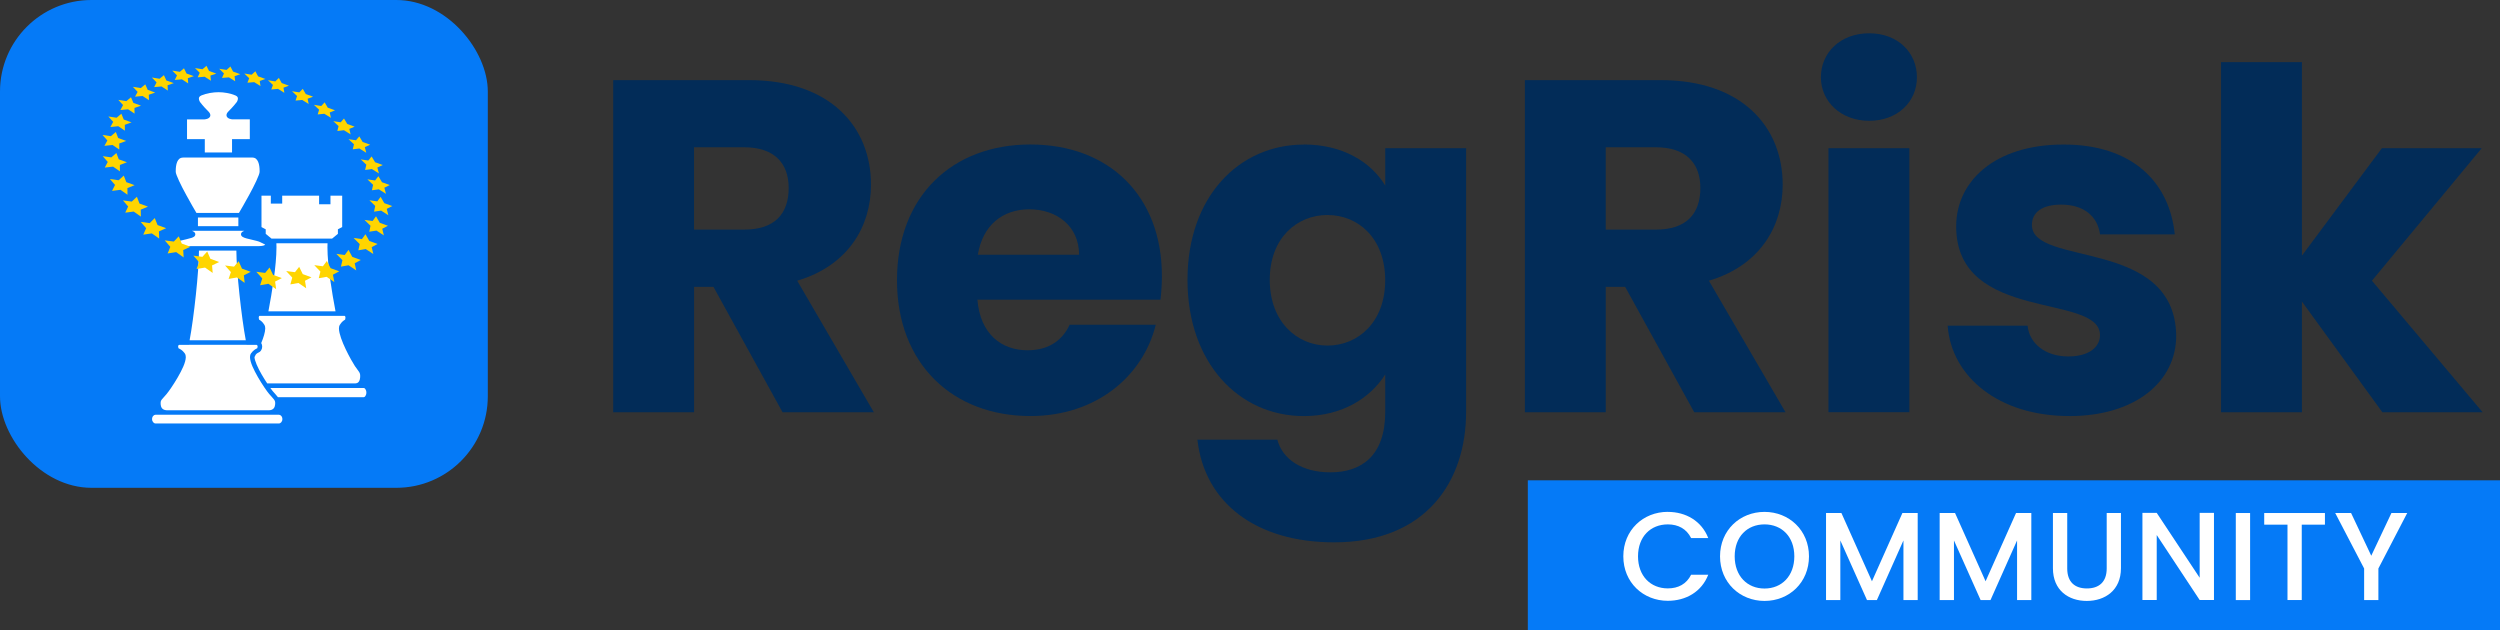
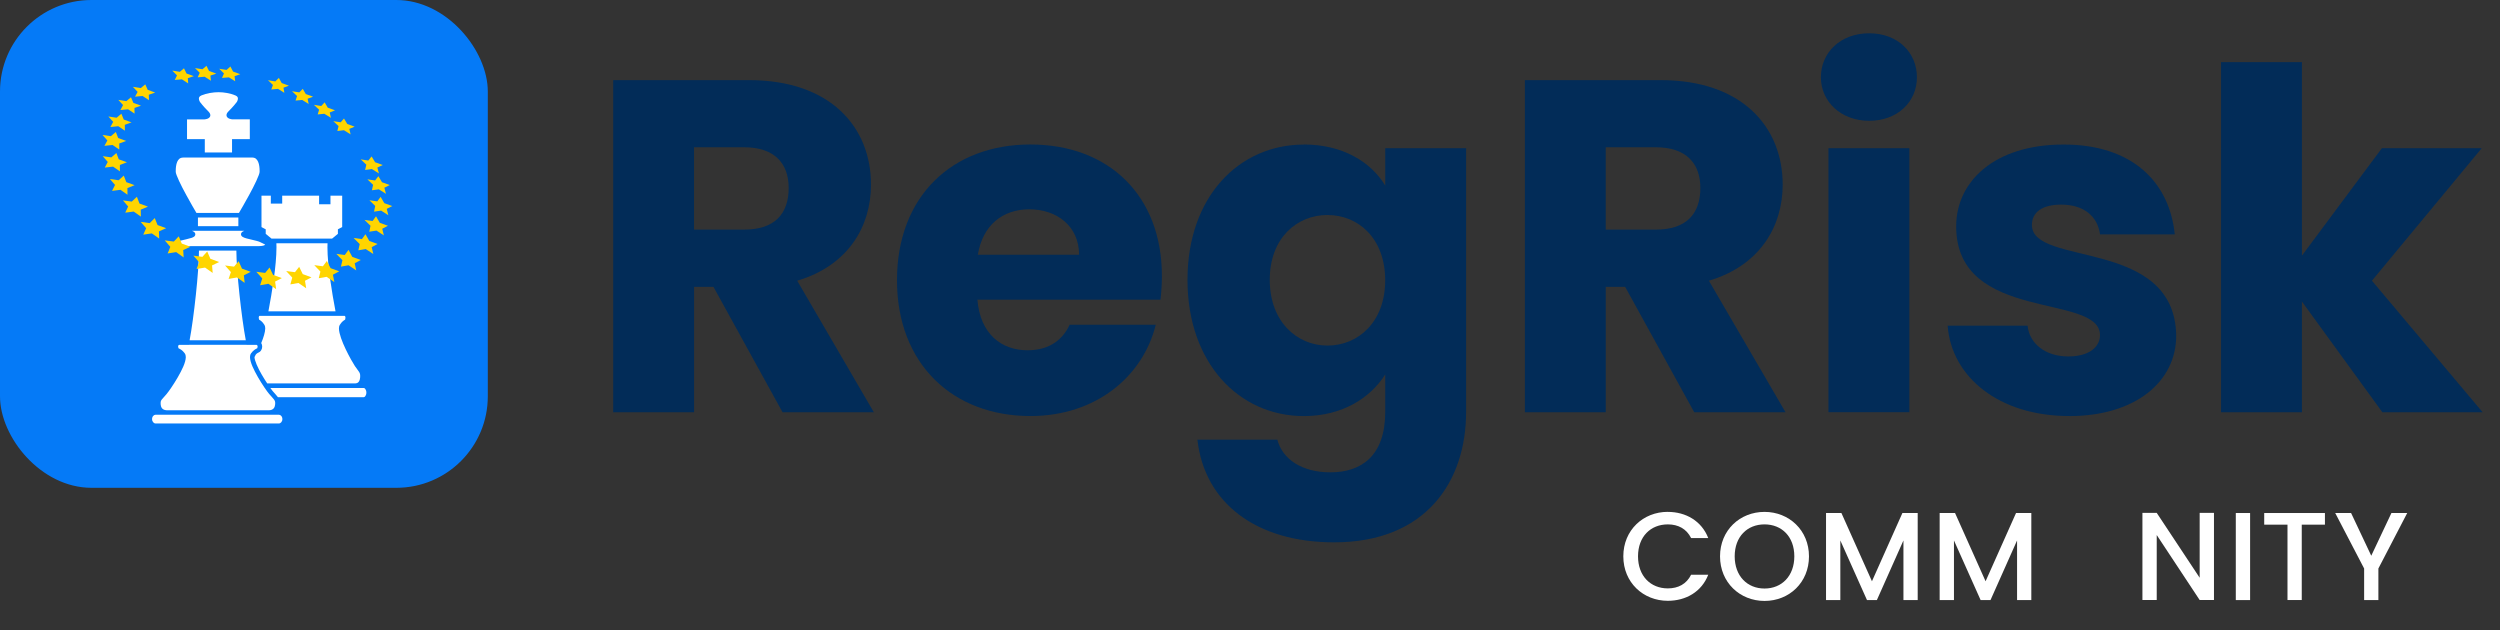
<svg xmlns="http://www.w3.org/2000/svg" viewBox="0 0 554.22 139.7">
  <rect x="0" y="0" width="554.22" height="139.7" fill="#333333" stroke="none" />
  <path d="m166.03 17.76c18.04 0 27.06 10.38 27.06 23.18 0 9.23-5.03 17.93-16.36 21.29l16.99 29.16h-20.24l-15.31-27.79h-4.3v27.79h-17.93v-73.63h30.1zm-1.05 14.89h-11.12v18.25h11.12c6.71 0 9.86-3.46 9.86-9.23 0-5.45-3.15-9.02-9.86-9.02z" fill="#022c58" />
  <path d="m228.42 92.23c-17.2 0-29.57-11.54-29.57-30.1s12.17-30.1 29.57-30.1 29.16 11.33 29.16 29.16c0 1.68-.11 3.46-.31 5.24h-40.59c.63 7.66 5.35 11.22 11.12 11.22 5.03 0 7.87-2.52 9.33-5.66h19.09c-2.83 11.43-13.21 20.24-27.79 20.24zm-11.64-35.76h22.44c0-6.4-5.03-10.07-11.01-10.07s-10.38 3.57-11.43 10.07z" fill="#022c58" />
  <path d="m289.05 32.03c8.6 0 14.89 3.88 18.04 9.12v-8.29h17.93v58.42c0 15.63-9.02 28.95-29.26 28.95-17.41 0-28.74-8.81-30.31-22.76h17.72c1.15 4.41 5.56 7.24 11.75 7.24 6.82 0 12.17-3.57 12.17-13.42v-8.28c-3.25 5.14-9.44 9.23-18.04 9.23-14.37 0-25.8-11.75-25.8-30.2s11.43-29.99 25.8-29.99zm5.24 15.63c-6.71 0-12.8 5.03-12.8 14.37s6.08 14.58 12.8 14.58 12.79-5.14 12.79-14.47-5.98-14.47-12.79-14.47z" fill="#022c58" />
  <path d="m368.14 17.76c18.04 0 27.06 10.38 27.06 23.18 0 9.23-5.03 17.93-16.36 21.29l16.99 29.16h-20.24l-15.31-27.79h-4.3v27.79h-17.93v-73.63h30.1zm-1.05 14.89h-11.12v18.25h11.12c6.71 0 9.86-3.46 9.86-9.23 0-5.45-3.15-9.02-9.86-9.02z" fill="#022c58" />
  <path d="m403.67 17.13c0-5.45 4.3-9.75 10.7-9.75s10.59 4.3 10.59 9.75-4.3 9.65-10.59 9.65-10.7-4.3-10.7-9.65zm1.68 15.73h17.93v58.52h-17.93z" fill="#022c58" />
  <path d="m458.72 92.23c-15.63 0-26.11-8.7-26.95-20.03h17.72c.42 4.09 4.09 6.82 9.02 6.82 4.62 0 7.03-2.1 7.03-4.72 0-9.44-31.88-2.62-31.88-24.12 0-9.96 8.5-18.14 23.81-18.14s23.49 8.39 24.65 19.93h-16.57c-.52-3.99-3.57-6.61-8.6-6.61-4.2 0-6.5 1.68-6.5 4.51 0 9.33 31.67 2.73 31.99 24.54 0 10.17-9.02 17.83-23.7 17.83z" fill="#022c58" />
  <path d="m492.38 13.78h17.93v42.89l17.72-23.81h22.13l-24.33 29.37 24.54 29.16h-22.23l-17.83-24.54v24.54h-17.93z" fill="#022c58" />
-   <path d="m338.7 106.48h215.52v33.22h-215.52z" fill="#057af7" />
  <g fill="#fff">
    <path d="m369.73 113.48c4.03 0 7.5 2.03 8.97 5.8h-3.8c-1.03-2.05-2.86-3.03-5.16-3.03-3.83 0-6.61 2.72-6.61 7.08s2.78 7.11 6.61 7.11c2.3 0 4.14-.97 5.16-3.03h3.8c-1.47 3.78-4.94 5.78-8.97 5.78-5.44 0-9.86-4.05-9.86-9.86s4.41-9.86 9.86-9.86z" />
    <path d="m391.17 133.22c-5.44 0-9.86-4.08-9.86-9.88s4.41-9.86 9.86-9.86 9.86 4.08 9.86 9.86-4.36 9.88-9.86 9.88zm0-2.75c3.83 0 6.61-2.78 6.61-7.14s-2.78-7.08-6.61-7.08-6.61 2.72-6.61 7.08 2.78 7.14 6.61 7.14z" />
    <path d="m404.8 113.73h3.42l6.77 15.13 6.75-15.13h3.39v19.3h-3.16v-13.22l-5.89 13.22h-2.19l-5.91-13.22v13.22h-3.17v-19.3z" />
    <path d="m429.99 113.73h3.42l6.77 15.13 6.75-15.13h3.39v19.3h-3.16v-13.22l-5.89 13.22h-2.19l-5.91-13.22v13.22h-3.17v-19.3z" />
-     <path d="m455.11 113.73h3.17v12.3c0 3 1.69 4.42 4.36 4.42s4.39-1.42 4.39-4.42v-12.3h3.16v12.24c0 4.91-3.55 7.25-7.58 7.25s-7.5-2.33-7.5-7.25z" />
    <path d="m490.81 113.7v19.32h-3.17l-9.52-14.41v14.41h-3.17v-19.32h3.17l9.52 14.38v-14.38z" />
    <path d="m495.65 113.73h3.17v19.3h-3.17z" />
    <path d="m501.94 113.73h13.47v2.58h-5.14v16.71h-3.16v-16.71h-5.16v-2.58z" />
    <path d="m517.68 113.73h3.53l4.47 9.47 4.47-9.47h3.5l-6.39 12.3v7h-3.16v-7l-6.41-12.3z" />
  </g>
  <rect fill="#057af7" height="108.14" rx="20.28" width="108.14" />
  <path d="m51.44 33.79v-2.95h3.94v-4.38h-3.87s-.28-.02-.58-.12c-.27-.09-.7-.29-.72-.8 0-.31.17-.58.47-.88 1.09-1.08 1.81-2.04 1.81-2.04s.26-.4.25-.76c-.01-.27-.07-.49-.57-.71-1.12-.47-2.52-.71-3.72-.71s-2.67.24-3.79.71c-.5.23-.55.44-.57.71 0 .18.06.38.13.53.06.15.12.24.12.23 0 0 .72.97 1.82 2.05.3.3.46.57.47.88-.02.51-.45.71-.72.8-.3.1-.56.11-.6.12h-3.85v4.38h3.94v2.95h6.05z" fill="#fff" />
  <path d="m40.62 34.93c-.74.02-1.06.36-1.34.95-.25.59-.32 1.38-.32 1.94v.28c-.02.55 1.18 3.06 2.37 5.2.94 1.73 1.87 3.32 2.22 3.91h9.42c.35-.59 1.28-2.19 2.22-3.91 1.19-2.14 2.38-4.65 2.36-5.2 0-.09 0-.19 0-.31 0-.55-.07-1.35-.33-1.93-.28-.59-.6-.92-1.34-.94h-15.28z" fill="#fff" />
  <path d="m43.88 50.14h8.96v-1.92h-8.96v1.27z" fill="#fff" />
  <path d="m59.62 90.95c.12 0 .47-.02.75-.18s.53-.39.61-1.02c.02-.15.03-.27.03-.38-.01-.39-.08-.54-.28-.82s-.57-.64-1.06-1.21c-.51-.61-1.54-2.09-2.47-3.7-.92-1.62-1.76-3.28-1.78-4.47 0-.29.06-.6.25-.86.51-.7 1.02-.94 1.25-1.05.18-.15.08.1.19-.4 0-.04 0-.07 0-.08 0-.17-.12-.29-.2-.33s-17.22 0-17.22 0-.06.04-.09.07c-.06.06-.1.14-.11.26v.06c.12.53.01.28.19.42.23.11.74.35 1.26 1.05.19.26.25.56.25.86-.02 1.2-.85 2.85-1.78 4.47-.93 1.61-1.96 3.09-2.47 3.7-.49.58-.85.94-1.06 1.21-.2.28-.27.43-.27.83 0 .1 0 .23.02.37.08.63.33.86.61 1.02s.71.18.71.18h22.64s0 0 0 0z" fill="#fff" />
  <path d="m34.48 93.88h27.35c.36 0 .77-.39.77-.97 0-.59-.41-.97-.77-.97h-27.35c-.36 0-.77.38-.77.97s.41.97.77.97z" fill="#fff" />
  <path d="m39.37 54.56v.5s0-.5 0-.5h18.09c.19.01.97-.05 1.22-.23.09-.05.09-.08.09-.07 0-.01 0-.02 0-.03-.02-.02-.06-.04-.11-.07-.18-.11-.54-.26-1.01-.5-.28-.15-1.09-.35-1.87-.53-.8-.19-1.52-.33-1.99-.61-.12-.09-.35-.22-.37-.58.02-.37.25-.51.39-.6.12-.07.24-.13.36-.18h-11.62c.11.05.23.11.36.18.14.09.37.24.39.6-.02.37-.24.5-.37.58-.14.09-.29.15-.46.21-.34.11-.75.22-1.2.32-.87.2-1.88.43-2.2.6-.59.29-1.01.5-1.11.57v.03s0 .03.09.09c.08.05.22.11.38.14.32.08.7.09.83.09h.06z" fill="#fff" />
  <path d="m42.03 75.44h12.46c-.95-5-2.09-15.41-2.09-19.84v-.04h-8.29v.04c0 4.44-1.14 14.91-2.08 19.85" fill="#fff" />
  <path d="m75.88 43.4s-.1-.02-.2-.02h-2.42v1.91h-2.52v-1.91h-8.18v1.75h-2.52v-1.75h-1.89c-.11 0-.17.01-.2.02s0 .04 0 .05l.02.07v6.82l.94.5v1.01l1.28 1.04h13.44l1.28-1.05v-1.01l.37-.19.58-.3v-6.82l.02-.07s0-.03 0-.04z" fill="#fff" />
  <path d="m59.49 69.02h14.89c-.8-4.24-1.79-10.09-1.79-14.2 0-.31 0-.6.02-.89h-11.34c.01.28.02.57.02.87 0 4.12-.99 9.97-1.79 14.23" fill="#fff" />
  <g fill="#ffd500">
-     <path d="m57.22 16.93-.61-1.13-.82.76-1.63-.26 1.08 1.04-.39 1 1.5-.13 1.4.87-.17-1.13 1.24-.45z" />
    <path d="m53.64 59.55-.73-1.64-1.03 1.2-1.99-.26 1.3 1.47-.51 1.51 1.86-.32 1.7 1.2-.18-1.68 1.52-.77z" />
    <path d="m26.2 30.6-.52-1.34-1.1.93-1.86-.28 1.08 1.23-.65 1.19 1.8-.19 1.49 1.02v-1.35l1.53-.57z" />
    <path d="m27.43 26.5-.52-1.29-1.06.89-1.83-.28 1.07 1.19-.62 1.15 1.75-.18 1.46.99-.01-1.3 1.49-.54z" />
    <path d="m29.57 22.81-.53-1.25-1.03.86-1.78-.28 1.05 1.15-.59 1.1 1.7-.16 1.44.96-.02-1.26 1.45-.51z" />
    <path d="m32.74 19.91-.53-1.21-1 .82-1.75-.27 1.05 1.12-.57 1.06 1.67-.15 1.42.94-.04-1.22 1.41-.48z" />
-     <path d="m36.88 17.84-.54-1.18-.96.8-1.71-.28 1.04 1.09-.53 1.04 1.63-.14 1.4.91-.06-1.18 1.37-.47z" />
    <path d="m41.35 16.3-.56-1.16-.92.78-1.68-.27 1.05 1.07-.5 1 1.59-.13 1.39.9-.08-1.16 1.33-.45z" />
    <path d="m46.34 15.73-.57-1.14-.88.76-1.66-.26 1.05 1.05-.46 1 1.55-.13 1.39.89-.11-1.15 1.3-.44z" />
    <path d="m51.67 15.87-.59-1.13-.85.76-1.64-.26 1.06 1.04-.43.99 1.53-.12 1.39.87-.14-1.13 1.27-.44z" />
    <path d="m46.64 57.37-.7-1.62-1.07 1.19-2-.27 1.27 1.46-.56 1.5 1.88-.31 1.69 1.19-.14-1.67 1.57-.75z" />
    <path d="m40.29 53.99-.66-1.6-1.1 1.16-2.01-.26 1.24 1.43-.6 1.47 1.9-.3 1.65 1.18-.09-1.64 1.59-.73z" />
    <path d="m34.93 49.89-.62-1.55-1.12 1.12-1.99-.27 1.2 1.4-.64 1.43 1.9-.28 1.63 1.15-.06-1.59 1.6-.71z" />
    <path d="m30.92 45.12-.57-1.5-1.14 1.07-1.96-.27 1.16 1.36-.65 1.37 1.88-.25 1.59 1.12-.03-1.54 1.6-.67z" />
    <path d="m28 40.38-.56-1.45-1.14 1.03-1.93-.28 1.13 1.32-.66 1.32 1.87-.24 1.55 1.09-.01-1.48 1.59-.64z" />
    <path d="m26.33 35.32-.53-1.4-1.12.97-1.9-.27 1.11 1.28-.66 1.25 1.83-.21 1.52 1.05v-1.42l1.56-.6z" />
    <path d="m60.54 60.94-.78-1.64-.98 1.2-1.97-.25 1.33 1.47-.47 1.52 1.83-.33 1.72 1.2-.23-1.69 1.49-.77z" />
    <path d="m67.12 60.77-.8-1.62-.93 1.19-1.95-.25 1.35 1.45-.42 1.51 1.79-.32 1.72 1.18-.27-1.67 1.44-.76z" />
    <path d="m73.29 59.45-.83-1.59-.88 1.17-1.91-.25 1.36 1.43-.37 1.47 1.74-.31 1.72 1.17-.32-1.64 1.4-.75z" />
    <path d="m78.1 56.95-.84-1.55-.83 1.13-1.87-.25 1.35 1.4-.33 1.43 1.69-.3 1.7 1.14-.34-1.59 1.35-.72z" />
    <path d="m81.87 53.42-.85-1.5-.79 1.09-1.84-.25 1.35 1.35-.3 1.38 1.64-.28 1.68 1.11-.36-1.54 1.3-.69z" />
    <path d="m84.2 49.4-.84-1.45-.76 1.04-1.79-.24 1.33 1.3-.28 1.32 1.6-.25 1.64 1.07-.36-1.48 1.26-.66z" />
    <path d="m85.2 45.04-.82-1.4-.74 1-1.75-.25 1.29 1.26-.26 1.27 1.57-.23 1.6 1.03-.35-1.42 1.22-.62z" />
    <path d="m84.69 40.4-.81-1.34-.73.95-1.71-.26 1.27 1.22-.26 1.21 1.53-.21 1.58 1-.35-1.36 1.2-.59z" />
    <path d="m83.16 35.97-.78-1.29-.73.91-1.68-.26 1.24 1.18-.27 1.17 1.51-.2 1.55.97-.34-1.31 1.19-.56z" />
-     <path d="m80.4 31.48-.75-1.25-.73.87-1.66-.25 1.21 1.14-.27 1.11 1.48-.18 1.51.95-.31-1.26 1.19-.53z" />
    <path d="m76.99 27.49-.73-1.22-.73.84-1.64-.25 1.17 1.1-.28 1.08 1.47-.17 1.48.93-.29-1.23 1.18-.49z" />
    <path d="m72.66 23.87-.69-1.18-.75.81-1.63-.26 1.15 1.08-.31 1.05 1.47-.15 1.46.9-.26-1.19 1.18-.48z" />
    <path d="m67.79 20.85-.67-1.15-.76.78-1.62-.26 1.12 1.07-.34 1.01 1.48-.14 1.43.89-.23-1.16 1.2-.46z" />
    <path d="m62.46 18.42-.64-1.15-.79.78-1.62-.27 1.1 1.05-.37 1.01 1.49-.14 1.41.88-.2-1.14 1.21-.45z" />
  </g>
  <path d="m80.99 86.24c-.13-.18-.26-.23-.35-.23h-20.71c.21.29.4.53.52.69.45.54.81.88 1.09 1.26.02.03.04.06.06.09h19.04c.1 0 .22-.05.35-.23s.23-.46.23-.79-.1-.61-.23-.78" fill="#fff" />
  <path d="m78.73 81.24c-.84-1.28-3.54-6.09-3.59-8.39 0-.29.04-.58.2-.84.43-.71.89-.98 1.08-1.09.13-.13.06.11.16-.44 0-.04 0-.07 0-.09 0-.21-.1-.32-.15-.36h-18.92s-.03.02-.05.04c-.05.06-.1.16-.1.32v.07c.1.56.03.33.16.45.19.11.65.38 1.08 1.09.16.26.2.55.2.84-.02.84-.39 2-.89 3.21.12.19.19.43.21.71 0 .06 0 .11-.01.17-.02.62-.42 1.09-.74 1.19-.21.11-.38.17-.65.46-.1.19-.2.39-.3.57-.01.73.74 2.43 1.64 3.96.39.67.8 1.32 1.18 1.89h19.51c.21-.06.93.05 1.08-1.25.01-.16.02-.29.02-.4 0-.79-.28-.91-1.14-2.15" fill="#fff" />
</svg>